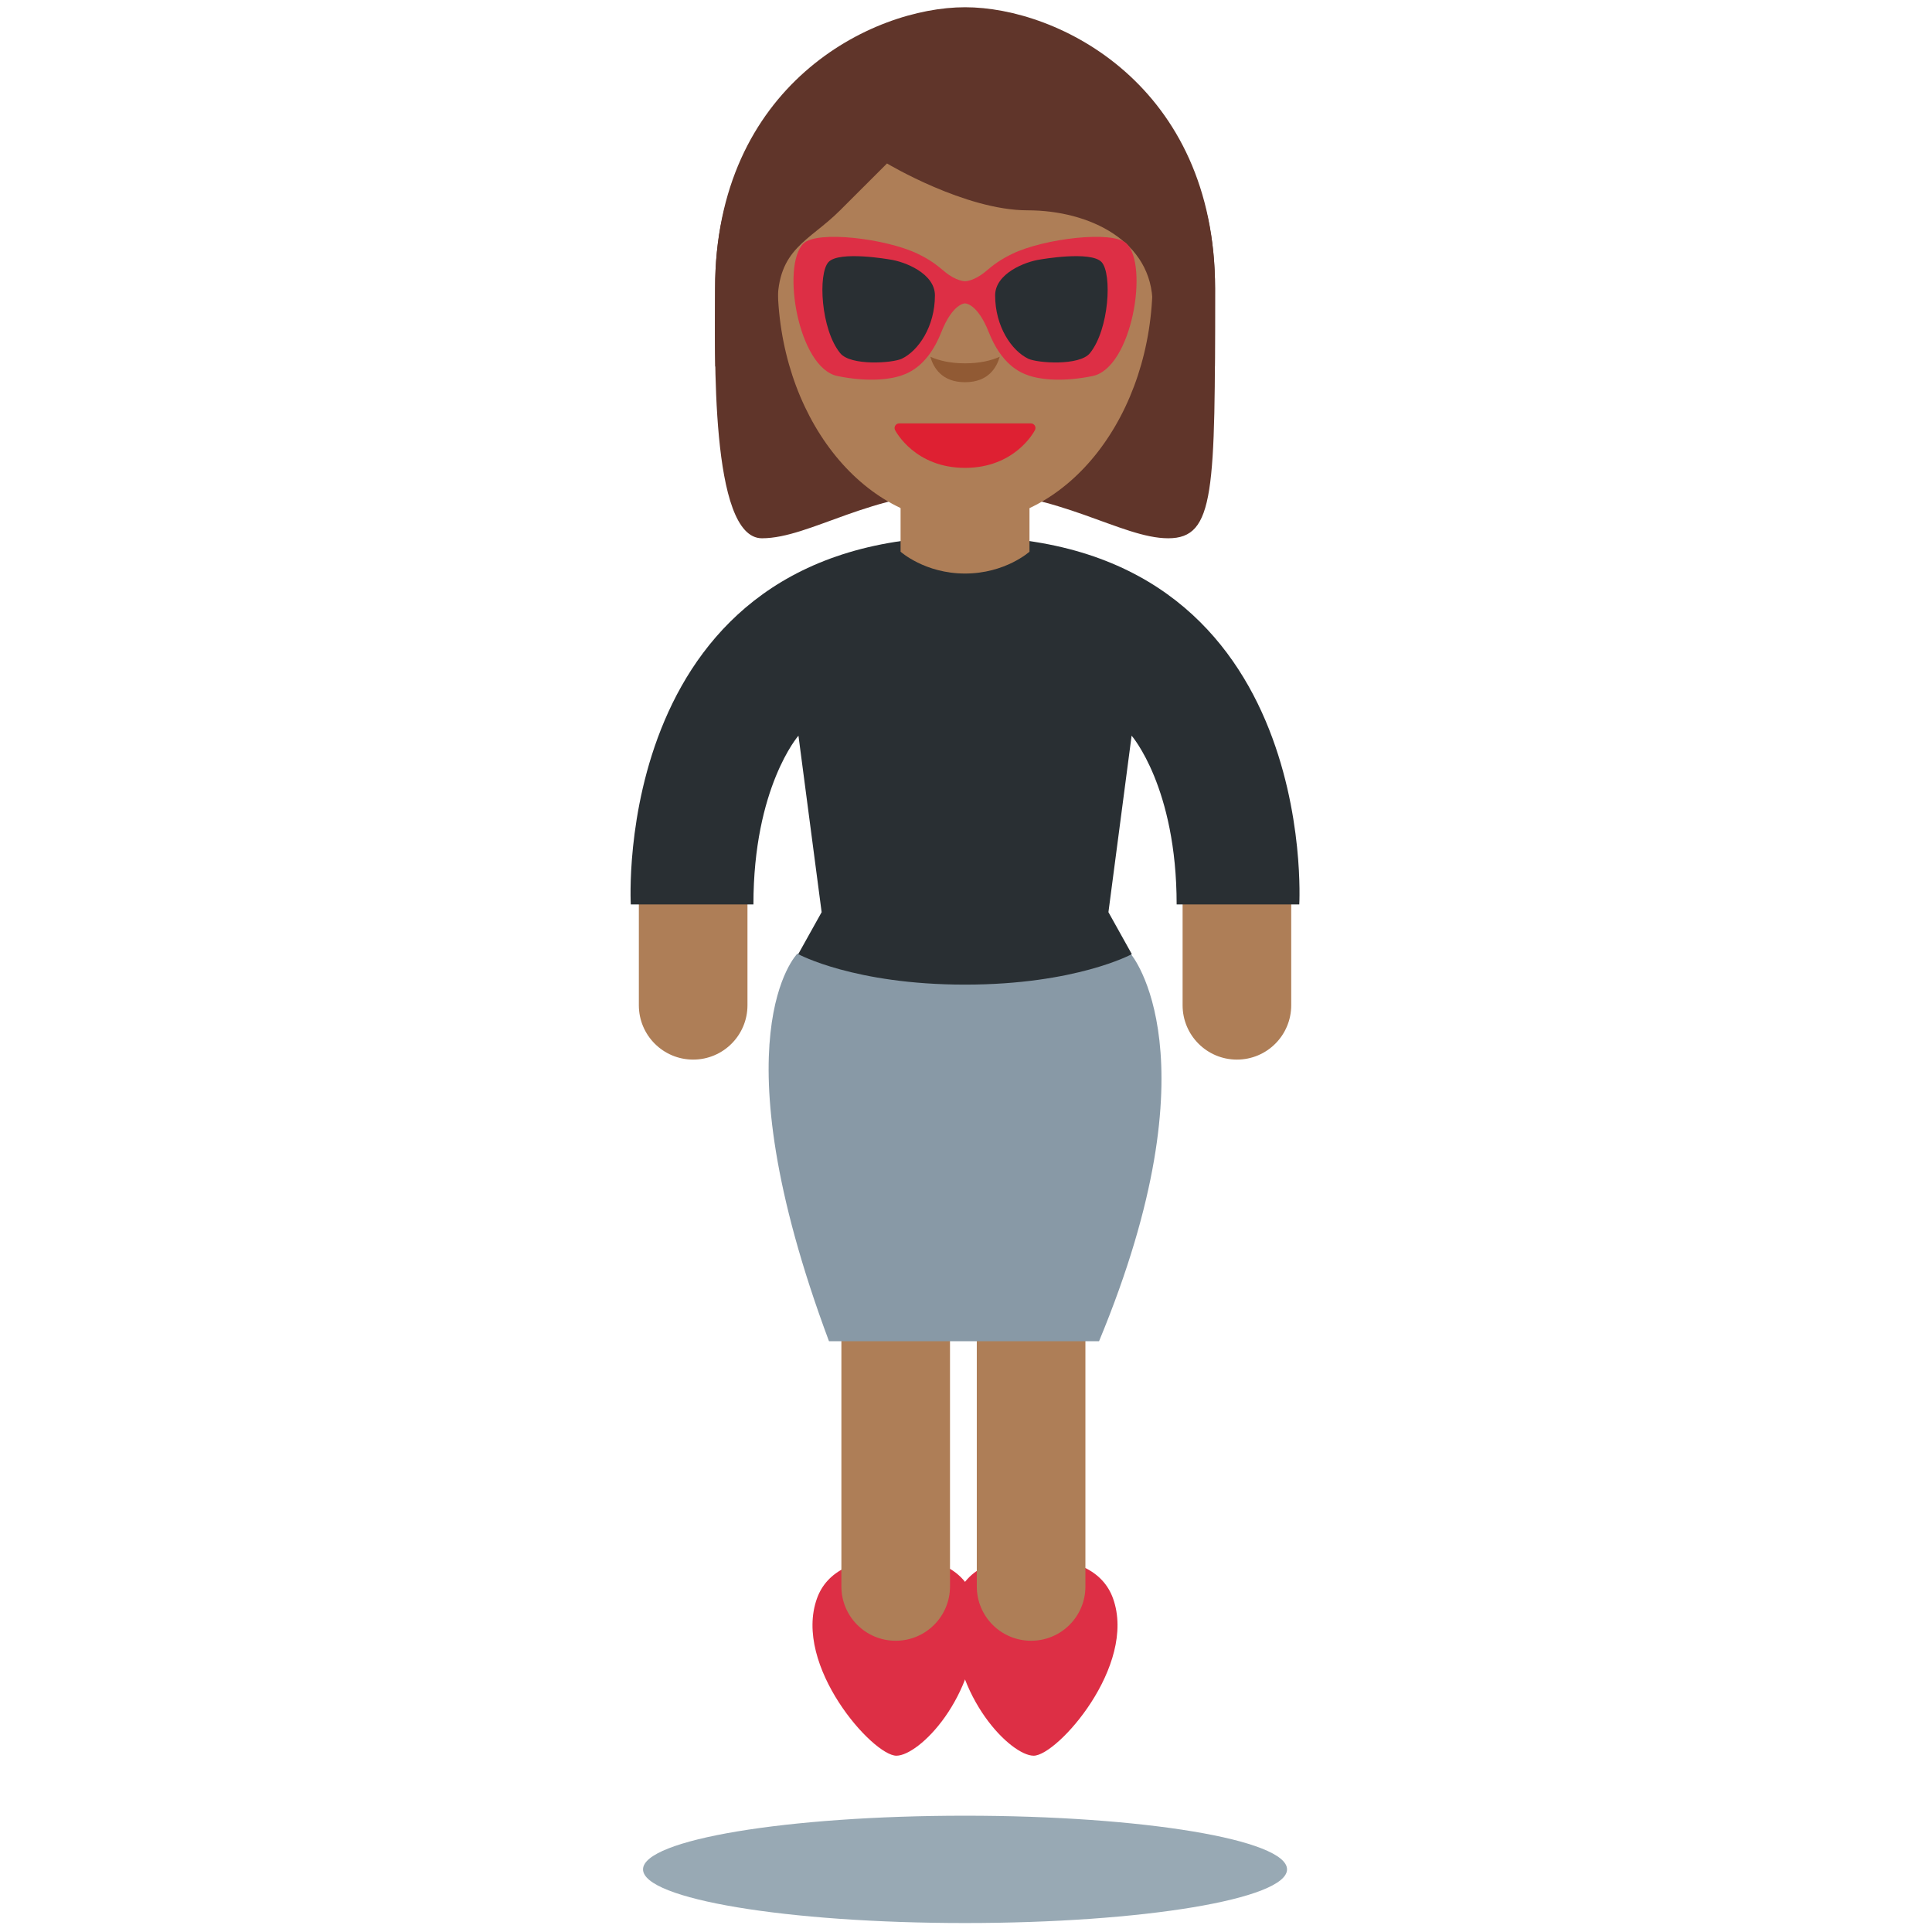
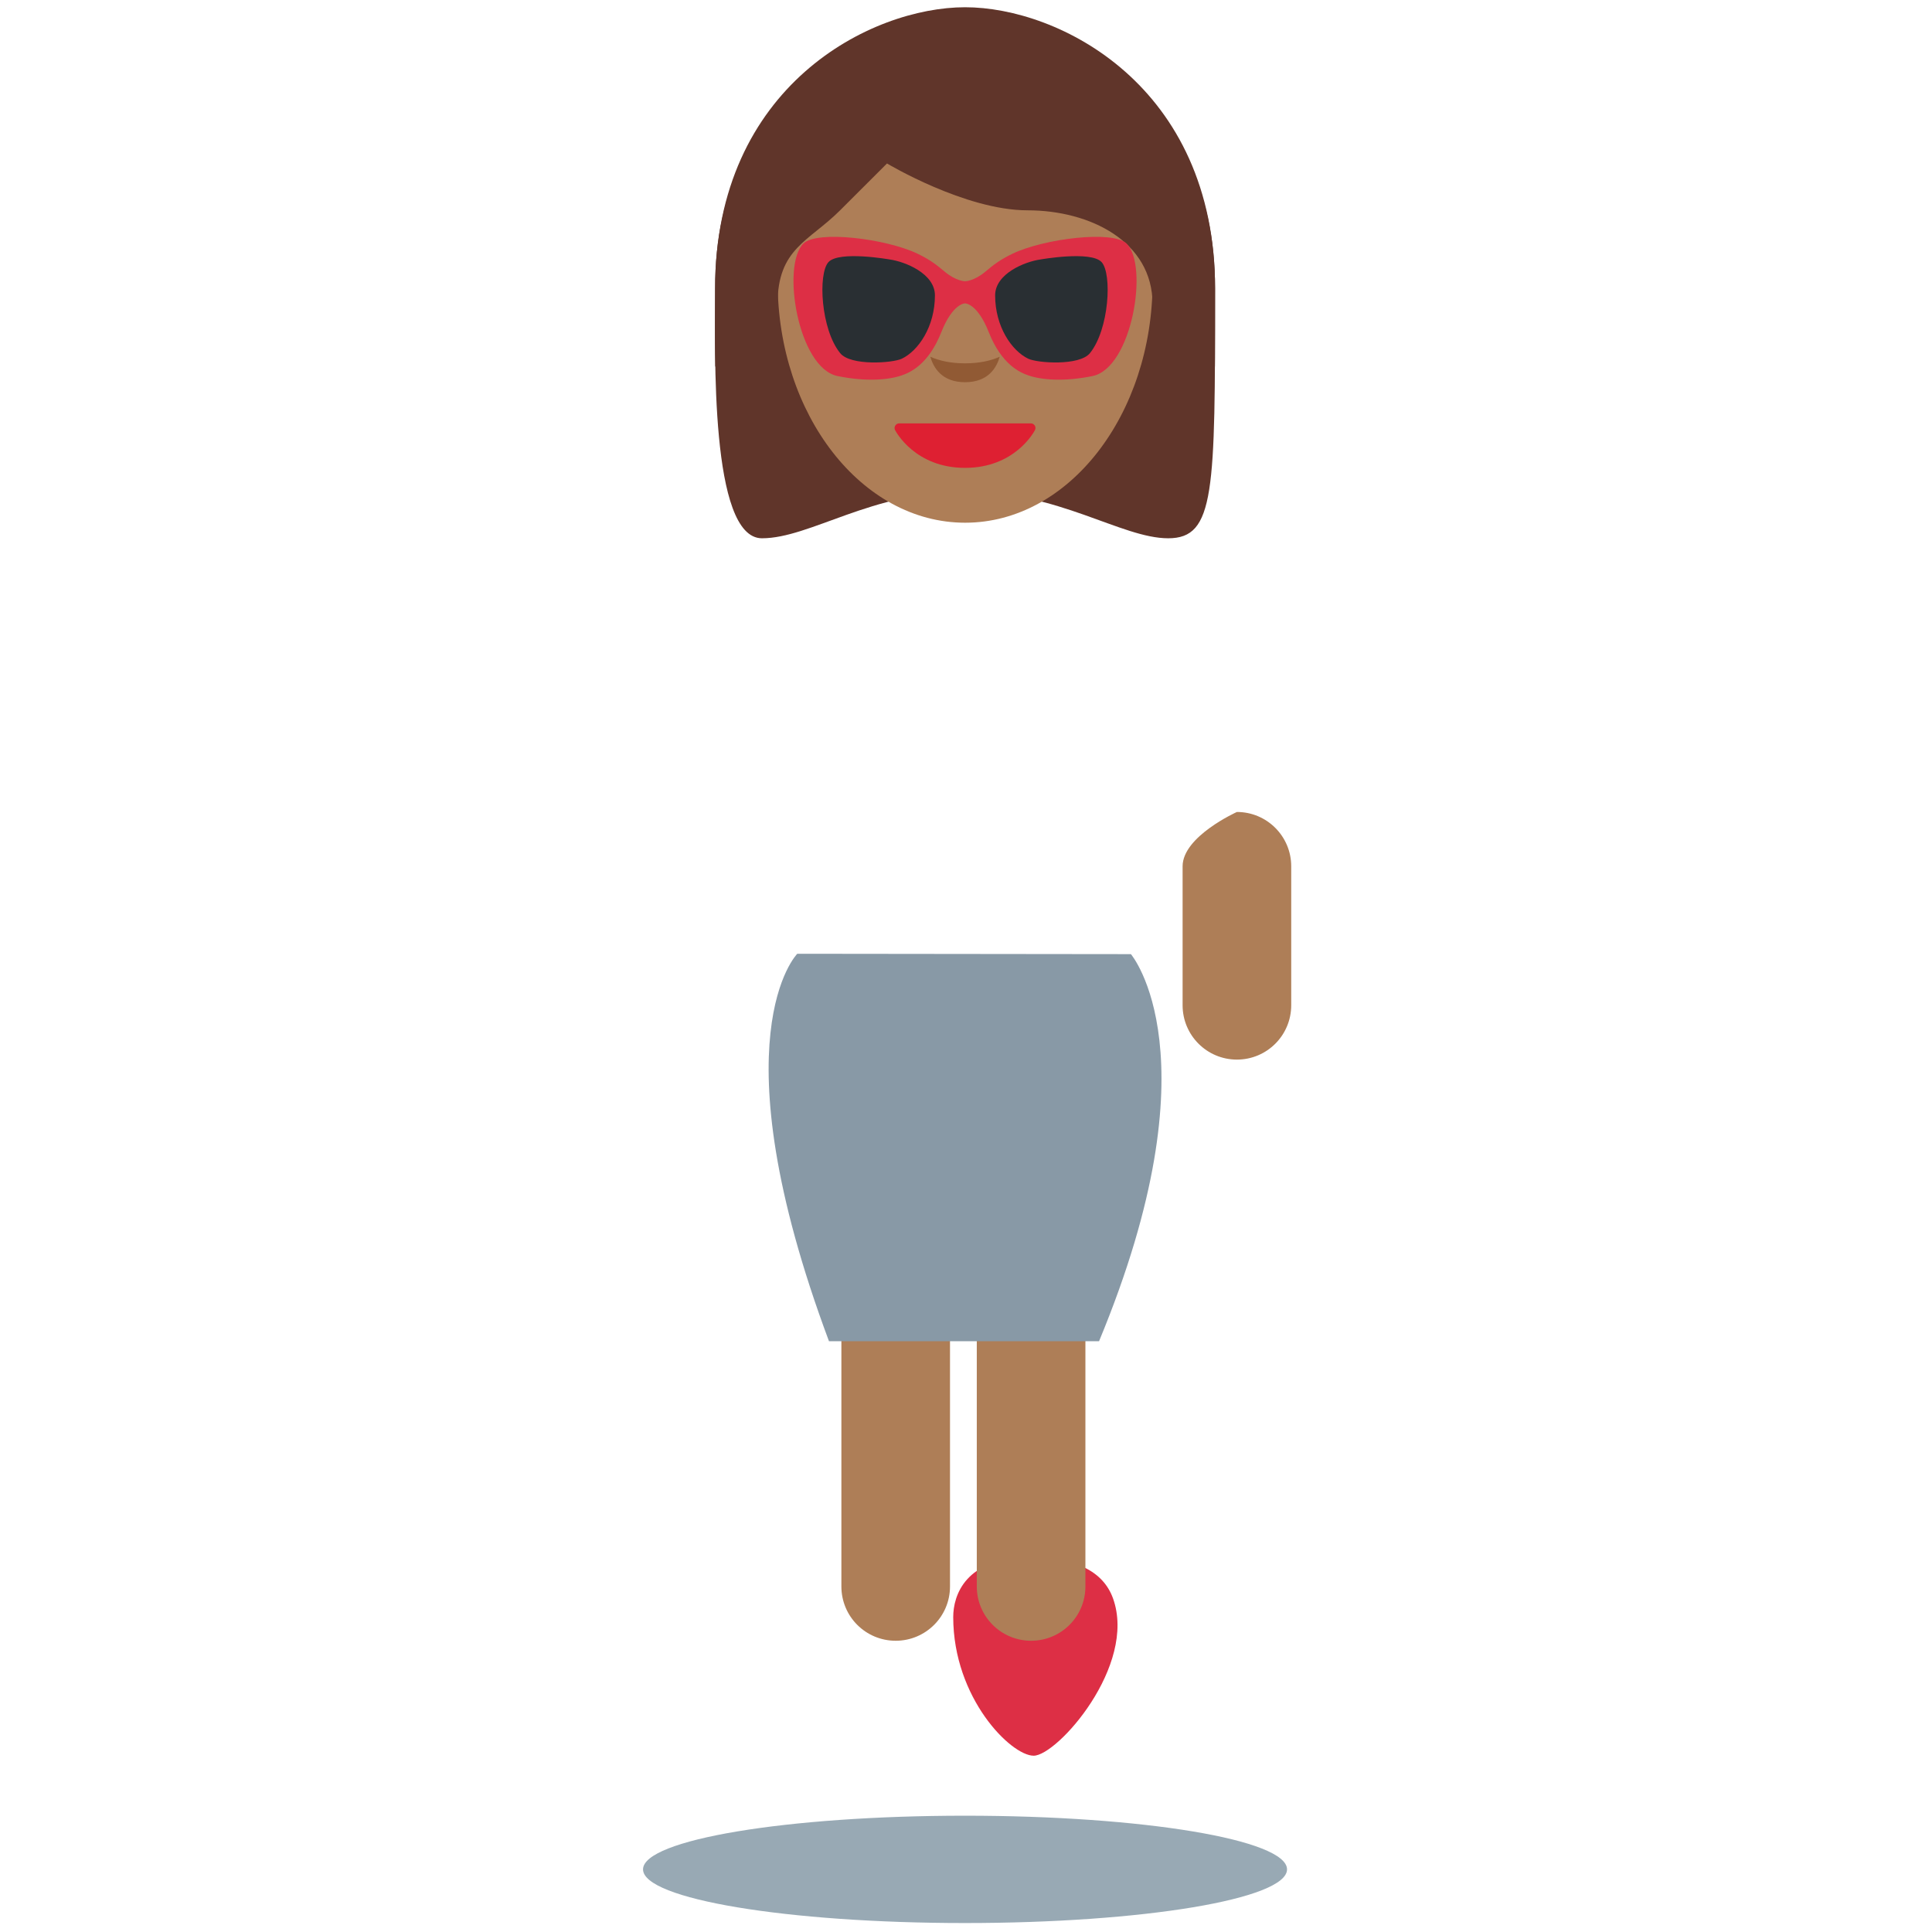
<svg xmlns="http://www.w3.org/2000/svg" viewBox="0 0 45 45" style="enable-background:new 0 0 45 45;" xml:space="preserve" version="1.1" id="svg2">
  <defs id="defs6">
    <clipPath id="clipPath16" clipPathUnits="userSpaceOnUse">
      <path id="path18" d="M 0,36 36,36 36,0 0,0 0,36 Z" />
    </clipPath>
  </defs>
  <g transform="matrix(1.25,0,0,-1.25,0,45)" id="g10">
    <g id="g12">
      <g clip-path="url(#clipPath16)" id="g14">
        <g transform="translate(17.983,35.283)" id="g20">
          <path id="path22" style="fill:#60352a;fill-opacity:1;fill-rule:nonzero;stroke:none" d="m 0,0 c 1.747,0 4.658,-0.874 4.658,-4.657 0,-3.783 0,-4.656 -0.873,-4.656 -0.874,0 -2.038,0.873 -3.785,0.873 -1.747,0 -2.886,-0.873 -3.785,-0.873 -0.973,0 -0.873,3.492 -0.873,4.656 C -4.658,-0.873 -1.747,0 0,0" />
        </g>
        <g transform="translate(14.49,30.753)" id="g24">
          <path id="path26" style="fill:#ae7e57;fill-opacity:1;fill-rule:nonzero;stroke:none" d="M 0,0 C 0,2.481 1.564,4.493 3.494,4.493 5.423,4.493 6.987,2.481 6.987,0 6.987,-2.481 5.423,-4.493 3.494,-4.493 1.564,-4.493 0,-2.481 0,0" />
        </g>
        <g transform="translate(13.635,29.171)" id="g28">
          <path id="path30" style="fill:#60352a;fill-opacity:1;fill-rule:nonzero;stroke:none" d="m 0,0 c -0.009,0.094 -0.019,0.188 -0.019,0.291 0,1.455 0.873,-0.164 0.873,0.873 0,1.037 0.583,1.164 1.165,1.746 0.291,0.291 0.874,0.873 0.874,0.873 0,0 1.455,-0.873 2.619,-0.873 1.165,0 2.329,-0.582 2.329,-1.746 C 7.841,0 8.715,1.746 8.715,0.291 8.715,0.187 8.706,0.095 8.699,0 L 9.003,0 C 9.006,0.43 9.006,0.911 9.006,1.455 9.006,5.238 6.095,6.694 4.348,6.694 2.602,6.694 -0.31,5.239 -0.31,1.455 -0.31,1.118 -0.318,0.586 -0.307,0 L 0,0 Z" />
        </g>
        <g transform="translate(24.06,17.269)" id="g32">
          <path id="path34" style="fill:#ae7e57;fill-opacity:1;fill-rule:nonzero;stroke:none" d="m 0,0 c 0,-0.56 -0.452,-1.013 -1.012,-1.013 -0.559,0 -1.012,0.453 -1.012,1.013 l 0,2.589 c 0,0.558 1.012,1.012 1.012,1.012 C -0.452,3.601 0,3.147 0,2.589 L 0,0 Z" />
        </g>
        <g transform="translate(11.904,17.269)" id="g36">
-           <path id="path38" style="fill:#ae7e57;fill-opacity:1;fill-rule:nonzero;stroke:none" d="m 0,0 c 0,-0.56 0.453,-1.013 1.012,-1.013 0.559,0 1.012,0.453 1.012,1.013 l 0,2.839 C 2.024,3.397 1.012,3.851 1.012,3.851 0.453,3.851 0,3.397 0,2.839 L 0,0 Z" />
-         </g>
+           </g>
        <g transform="translate(20.74,6.215)" id="g40">
          <path id="path42" style="fill:#dd2f45;fill-opacity:1;fill-rule:nonzero;stroke:none" d="m 0,0 c -0.184,0.513 -0.711,0.764 -1.55,0.764 -1.208,0 -1.428,-0.713 -1.428,-1.11 0,-1.512 1.077,-2.584 1.499,-2.584 0.439,0 1.928,1.678 1.479,2.93" />
        </g>
        <g transform="translate(15.223,6.215)" id="g44">
-           <path id="path46" style="fill:#dd2f45;fill-opacity:1;fill-rule:nonzero;stroke:none" d="m 0,0 c 0.184,0.513 0.711,0.764 1.55,0.764 1.209,0 1.429,-0.713 1.429,-1.11 C 2.979,-1.858 1.902,-2.93 1.48,-2.93 1.041,-2.93 -0.449,-1.252 0,0" />
-         </g>
+           </g>
        <g transform="translate(20.225,6.439)" id="g48">
          <path id="path50" style="fill:#ae7e57;fill-opacity:1;fill-rule:nonzero;stroke:none" d="m 0,0 c 0,-0.56 -0.452,-1.012 -1.012,-1.012 -0.559,0 -1.012,0.452 -1.012,1.012 l 0,7.947 c 0,0.559 0.453,1.012 1.012,1.012 C -0.452,8.959 0,8.506 0,7.947 L 0,0 Z" />
        </g>
        <g transform="translate(17.702,6.439)" id="g52">
          <path id="path54" style="fill:#ae7e57;fill-opacity:1;fill-rule:nonzero;stroke:none" d="m 0,0 c 0,-0.56 -0.453,-1.012 -1.012,-1.012 -0.56,0 -1.012,0.452 -1.012,1.012 l 0,7.947 c 0,0.559 0.452,1.012 1.012,1.012 C -0.453,8.959 0,8.506 0,7.947 L 0,0 Z" />
        </g>
        <g transform="translate(19.282,28.07)" id="g56">
          <path id="path58" style="fill:#de2032;fill-opacity:1;fill-rule:nonzero;stroke:none" d="m 0,0 c -0.016,0.025 -0.044,0.041 -0.073,0.041 l -2.454,0 C -2.557,0.041 -2.584,0.025 -2.6,0 c -0.016,-0.025 -0.017,-0.057 -0.004,-0.084 0.016,-0.029 0.373,-0.704 1.304,-0.704 0.931,0 1.288,0.675 1.303,0.704 C 0.017,-0.057 0.015,-0.025 0,0" />
        </g>
        <g transform="translate(17.982,29.23)" id="g60">
          <path id="path62" style="fill:#915a34;fill-opacity:1;fill-rule:nonzero;stroke:none" d="m 0,0 c -0.269,0 -0.478,0.048 -0.646,0.122 0.056,-0.198 0.21,-0.474 0.646,-0.474 0.436,0 0.59,0.276 0.646,0.474 C 0.478,0.048 0.269,0 0,0" />
        </g>
        <g transform="translate(23.982,1.167)" id="g64">
          <path id="path66" style="fill:#98a9b4;fill-opacity:1;fill-rule:nonzero;stroke:none" d="m 0,0 c 0,-0.553 -2.687,-1 -6,-1 -3.314,0 -6,0.447 -6,1 0,0.553 2.686,1 6,1 3.313,0 6,-0.447 6,-1" />
        </g>
        <g transform="translate(20.479,11.008)" id="g68">
          <path id="path70" style="fill:#8899a6;fill-opacity:1;fill-rule:nonzero;stroke:none" d="M 0,0 C 2.209,5.322 0.594,7.213 0.594,7.213 L -5.623,7.22 c 0,0 -1.53,-1.537 0.591,-7.22 L 0,0 Z" />
        </g>
        <g transform="translate(17.982,26)" id="g72">
-           <path id="path74" style="fill:#292f33;fill-opacity:1;fill-rule:nonzero;stroke:none" d="m 0,0 c -6.625,0 -6.228,-6.853 -6.228,-6.853 l 2.285,0 c 0,2.186 0.839,3.145 0.839,3.145 l 0.432,-3.289 -0.436,-0.782 c 0,0 1.041,-0.568 3.108,-0.568 2.067,0 3.108,0.568 3.108,0.568 l -0.436,0.782 0.432,3.289 c 0,0 0.839,-0.959 0.839,-3.145 l 2.285,0 C 6.228,-6.853 6.625,0 0,0" />
-         </g>
+           </g>
        <g transform="translate(16.781,26.875)" id="g76">
-           <path id="path78" style="fill:#ae7e57;fill-opacity:1;fill-rule:nonzero;stroke:none" d="m 0,0 0,-1.155 c 0,0 0.451,-0.407 1.201,-0.407 0.751,0 1.201,0.407 1.201,0.407 L 2.402,0 0,0 Z" />
-         </g>
+           </g>
        <g transform="translate(20.992,31.462)" id="g80">
          <path id="path82" style="fill:#dd2f45;fill-opacity:1;fill-rule:nonzero;stroke:none" d="m 0,0 c -0.256,0.25 -1.535,0.092 -2.122,-0.188 -0.235,-0.113 -0.351,-0.203 -0.509,-0.336 -0.215,-0.179 -0.379,-0.179 -0.379,-0.179 0,0 -0.165,0 -0.379,0.179 -0.159,0.133 -0.274,0.223 -0.509,0.336 -0.587,0.28 -1.867,0.438 -2.123,0.188 -0.416,-0.406 -0.101,-2.319 0.635,-2.469 0.535,-0.11 0.952,-0.071 1.19,0.01 0.168,0.056 0.507,0.209 0.744,0.808 0.214,0.541 0.442,0.536 0.442,0.536 0,0 0.228,0.005 0.442,-0.536 0.237,-0.599 0.576,-0.752 0.744,-0.808 0.237,-0.081 0.654,-0.12 1.19,-0.01 C 0.102,-2.319 0.417,-0.406 0,0" />
        </g>
        <g transform="translate(16.578,31.165)" id="g84">
          <path id="path86" style="fill:#292f33;fill-opacity:1;fill-rule:nonzero;stroke:none" d="m 0,0 c 0,0 -0.942,0.168 -1.141,-0.049 -0.198,-0.219 -0.142,-1.254 0.219,-1.697 0.195,-0.24 0.976,-0.185 1.148,-0.103 0.309,0.148 0.617,0.599 0.617,1.18 C 0.843,-0.263 0.288,-0.04 0,0" />
        </g>
        <g transform="translate(19.386,31.165)" id="g88">
          <path id="path90" style="fill:#292f33;fill-opacity:1;fill-rule:nonzero;stroke:none" d="m 0,0 c 0,0 0.942,0.168 1.141,-0.049 0.198,-0.219 0.141,-1.254 -0.218,-1.697 -0.196,-0.24 -0.978,-0.185 -1.149,-0.103 -0.309,0.148 -0.617,0.599 -0.617,1.18 0,0.406 0.556,0.629 0.843,0.669" />
        </g>
      </g>
    </g>
  </g>
</svg>